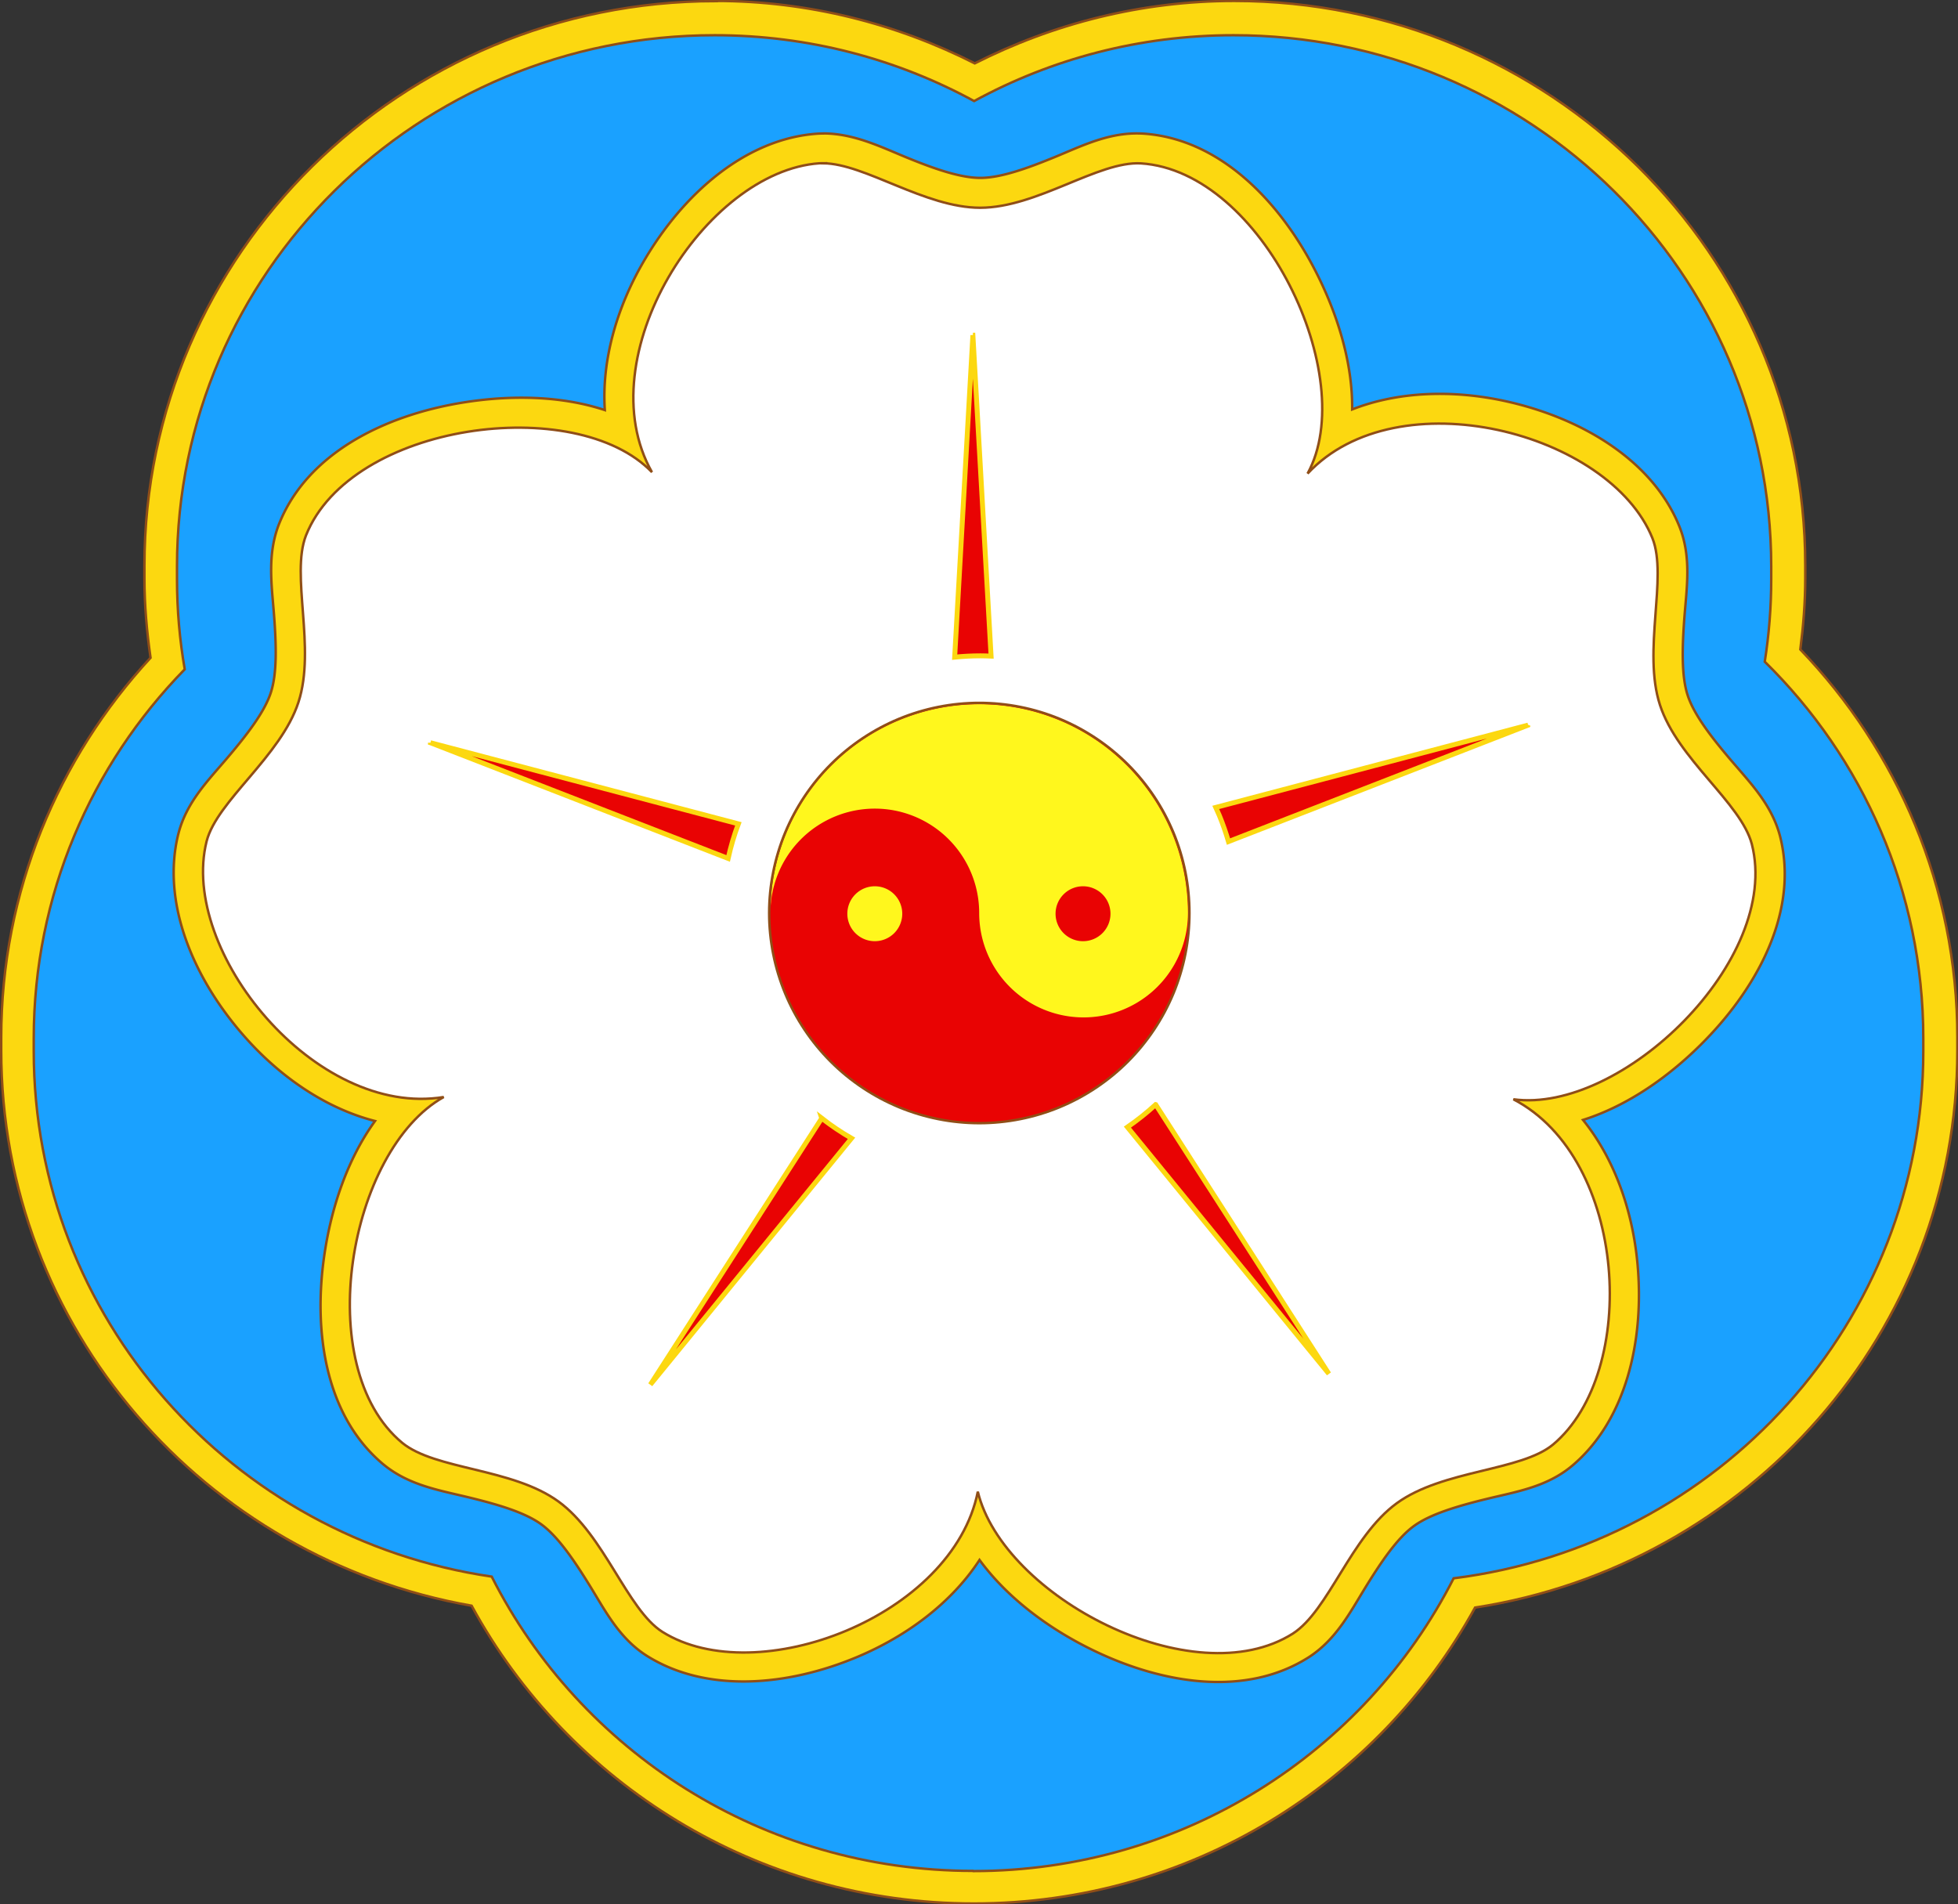
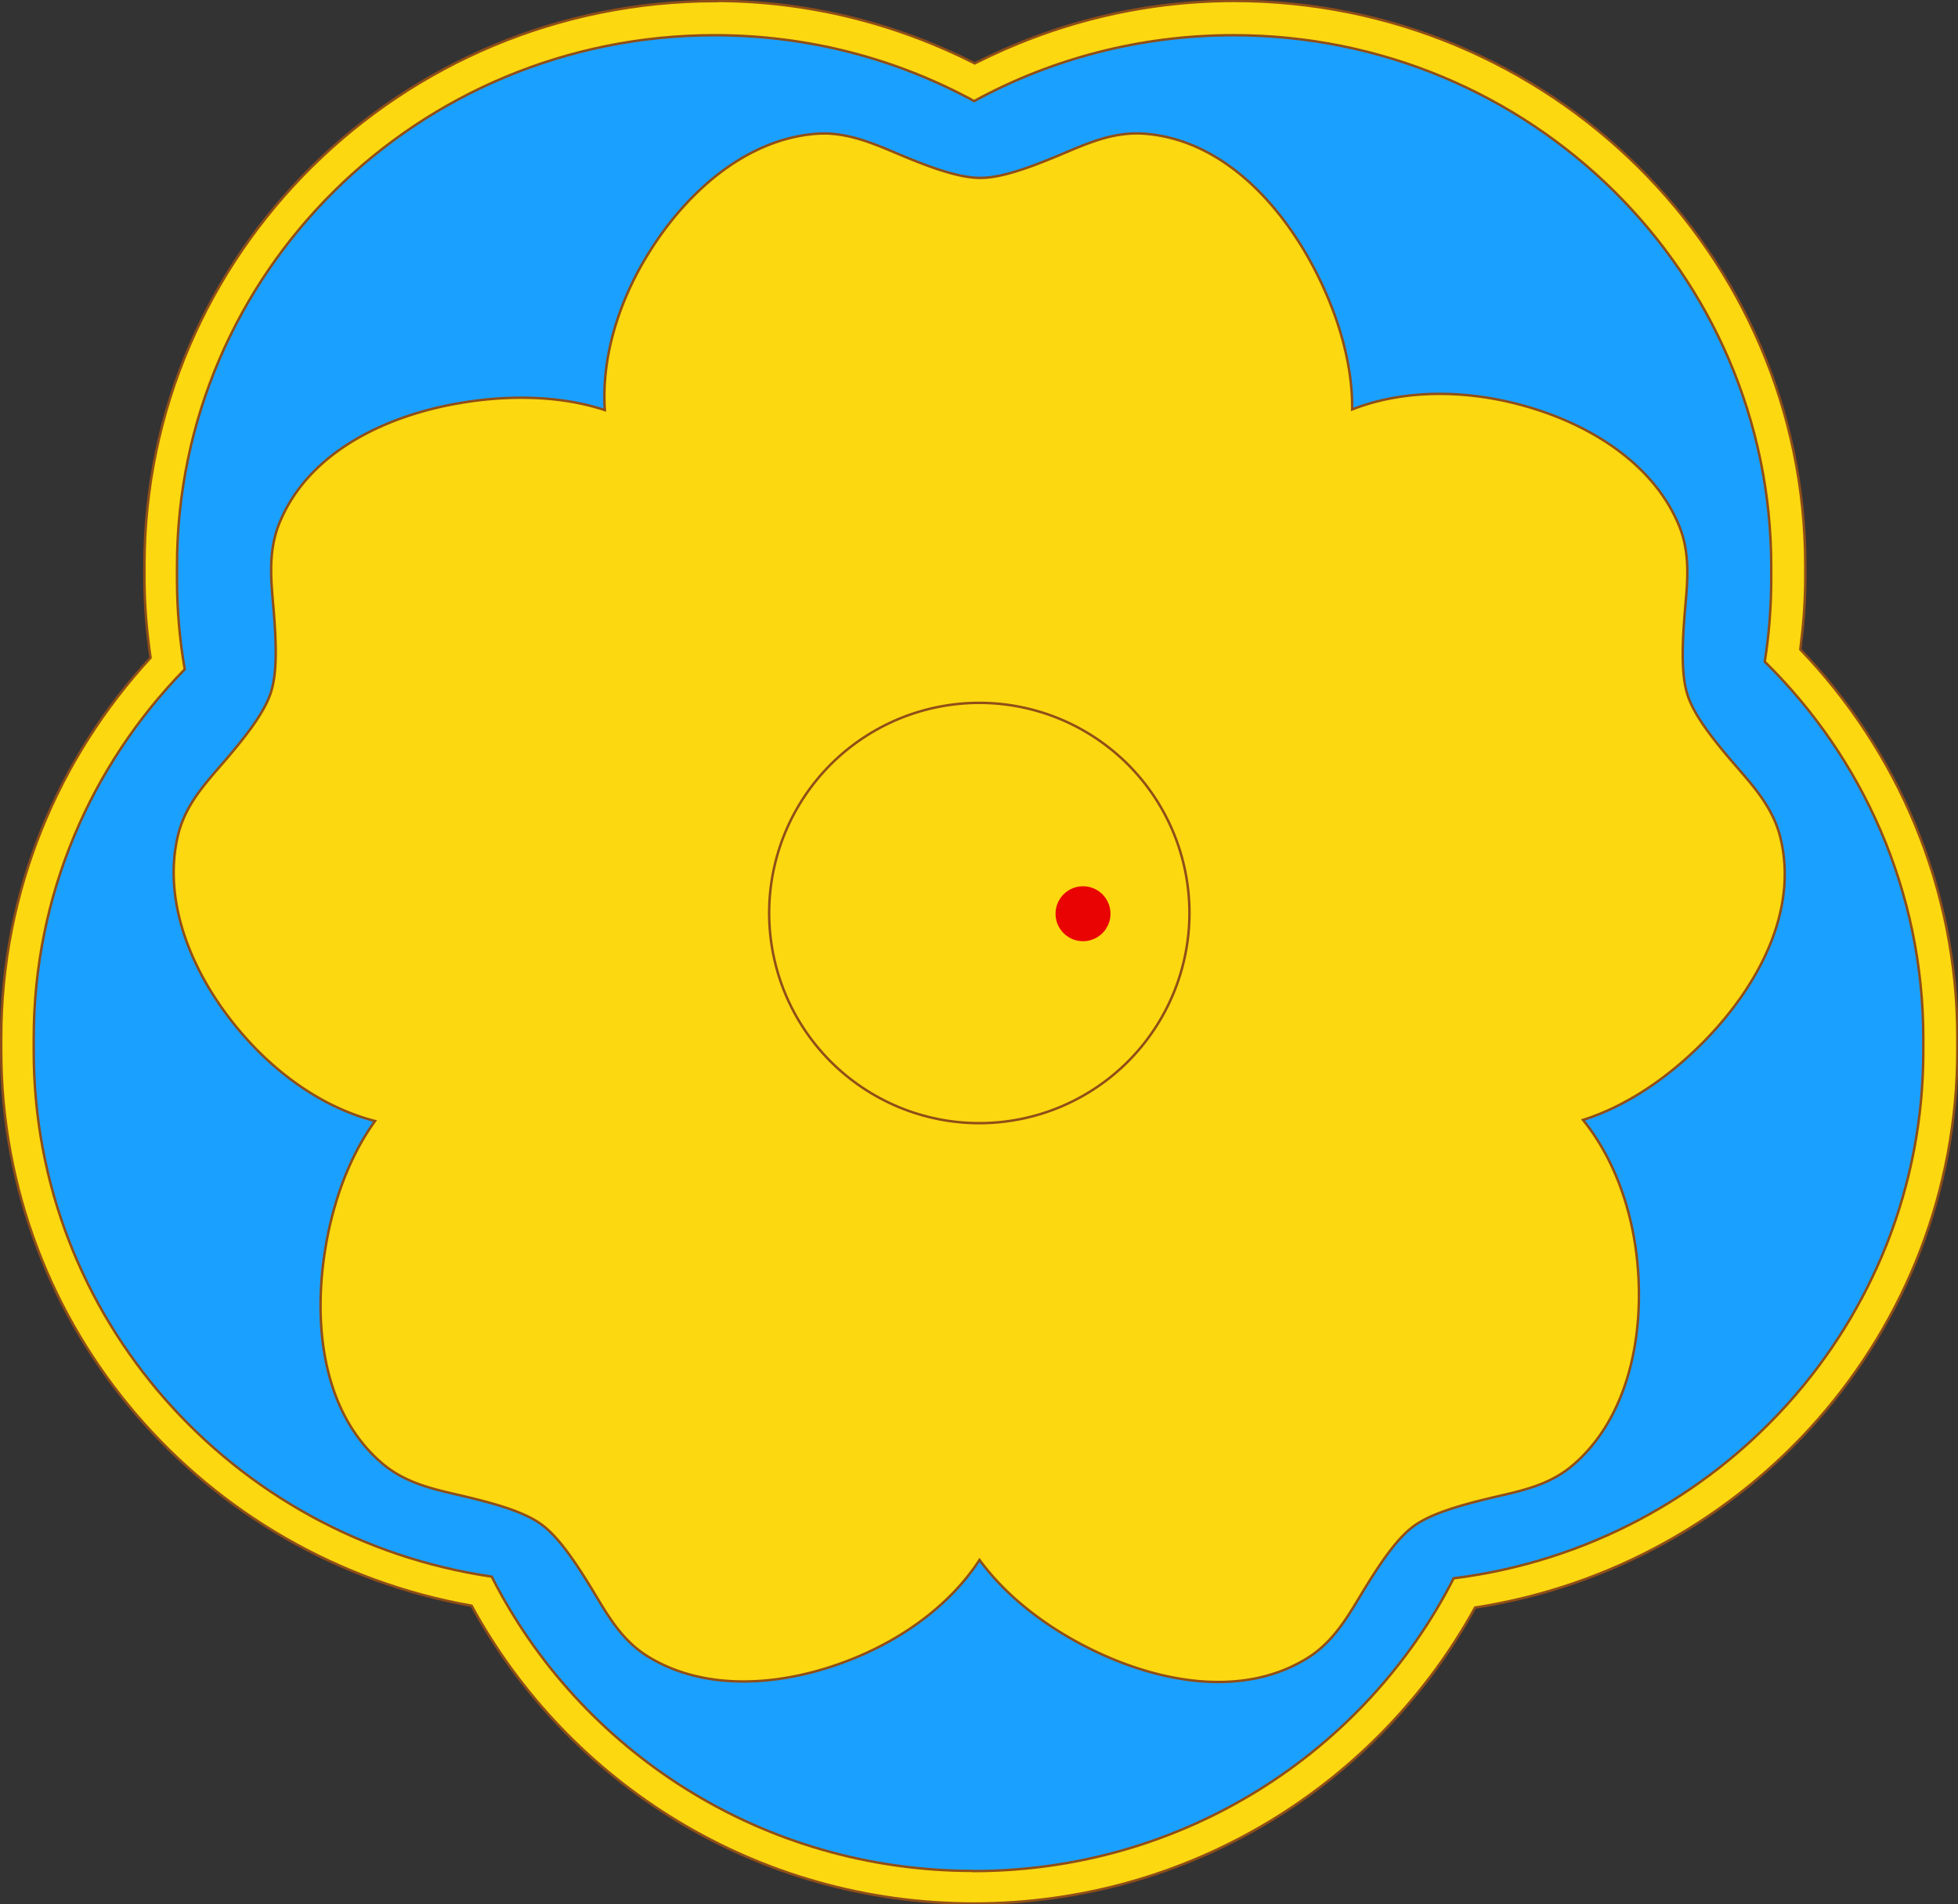
<svg xmlns="http://www.w3.org/2000/svg" width="105.6mm" height="102.7mm" version="1.1" viewBox="0 0 105.6 102.7">
  <rect x="0" y="0" width="105.6" height="102.7" fill="#333333" stroke="none" />
  <g>
    <g stroke="#904e17" stroke-width=".132">
      <path d="m38.59 0.06c-16.97 0-30.8 13.64-30.8 30.45v0.685c0 1.456 0.129 2.879 0.329 4.28-4.985 5.409-8.054 12.6-8.054 20.49v0.684c0 14.97 10.96 27.41 25.37 29.95 5.203 9.554 15.37 16.06 27.09 16.06 11.67 0 21.81-6.46 27.03-15.96 14.72-2.276 26.01-14.86 26.01-30.06v-0.684c0-8.108-3.238-15.47-8.469-20.93 0.161-1.26 0.266-2.537 0.266-3.84v-0.685c0-16.81-13.82-30.45-30.8-30.45-5.039 0-9.784 1.239-13.99 3.367-4.204-2.127-8.949-3.367-13.99-3.367z" clip-rule="evenodd" fill="#fcd810" fill-rule="evenodd" />
      <path d="m52.48 100.9c-11.37 0-21.2-6.464-25.96-15.87-13.98-2.052-24.7-13.96-24.7-28.34v-0.684c0-7.734 3.102-14.75 8.143-19.91-0.273-1.581-0.417-3.205-0.417-4.862v-0.684c0-15.82 12.98-28.65 29-28.65 5.073 0 9.84 1.289 13.99 3.551 4.148-2.262 8.915-3.551 13.99-3.551 16.01 0 29 12.83 29 28.65v0.684c0 1.514-0.12 3.001-0.349 4.452 5.281 5.19 8.551 12.38 8.551 20.32v0.684c0 14.6-11.05 26.64-25.33 28.43-4.77 9.364-14.58 15.79-25.91 15.79z" clip-rule="evenodd" fill="#1aa1ff" fill-rule="evenodd" />
      <path d="m44.42 7.2c-0.112-1e-3 -0.221 2e-3 -0.327 9e-3a1.567 1.567 0 0 0-0.008 6.8e-4c-3.892 0.268-7.283 3.274-9.401 6.941-1.395 2.415-2.243 5.239-2.064 7.966-2.327-0.771-5.054-0.829-7.669-0.404-4.196 0.682-8.379 2.72-9.905 6.555a1.567 1.567 0 0 0-0.005 0.011c-0.641 1.647-0.384 3.293-0.262 4.892 0.121 1.599 0.171 3.127-0.172 4.181-0.342 1.052-1.289 2.275-2.33 3.503s-2.217 2.395-2.654 4.102a1.567 1.567 0 0 0-0.003 8e-3c-0.935 3.736 0.821 7.833 3.588 10.96 1.876 2.123 4.328 3.844 7.018 4.533-1.465 2.02-2.366 4.64-2.745 7.307-0.587 4.135 0.088 8.632 3.206 11.22a1.567 1.567 0 0 0 0.009 7e-3c1.368 1.119 3.013 1.383 4.571 1.761 1.558 0.379 3.027 0.804 3.923 1.455 0.895 0.65 1.765 1.928 2.611 3.298 0.846 1.369 1.593 2.849 3.081 3.793a1.567 1.567 0 0 0 0.007 5e-3c3.211 2.011 7.559 1.647 11.35 0.056 2.63-1.104 5.062-2.887 6.59-5.23 1.5 2.049 3.753 3.737 6.225 4.919 3.715 1.776 8.128 2.478 11.51 0.342a1.567 1.567 0 0 0 0.01-6e-3c1.487-0.956 2.246-2.439 3.087-3.804 0.842-1.365 1.7-2.63 2.596-3.281 0.895-0.65 2.379-1.083 3.943-1.465 1.564-0.381 3.201-0.634 4.559-1.758a1.567 1.567 0 0 0 7e-3 -5e-3c2.937-2.459 3.928-6.773 3.549-10.91-0.257-2.802-1.204-5.619-2.939-7.763 2.393-0.754 4.686-2.345 6.581-4.289 2.93-3.005 5.052-7.061 4.046-11.01a1.567 1.567 0 0 0-3e-3 -0.011c-0.449-1.709-1.625-2.89-2.663-4.112s-1.976-2.43-2.318-3.483c-0.342-1.052-0.295-2.597-0.174-4.202 0.121-1.605 0.386-3.24-0.263-4.879a1.567 1.567 0 0 0-3e-3 -8e-3c-1.454-3.608-5.342-5.901-9.47-6.788-2.715-0.584-5.649-0.528-8.183 0.464 0.027-2.458-0.758-5.083-1.97-7.449-1.944-3.794-5.182-7.159-9.312-7.427a1.567 1.567 0 0 0-0.012-6.7e-4c-1.764-0.101-3.25 0.653-4.733 1.262-1.483 0.609-2.921 1.128-4.029 1.128-1.072 0-2.473-0.488-3.912-1.076-1.439-0.588-2.864-1.308-4.533-1.323z" fill="#fcd810" />
-       <path d="m44.41 8.8c-0.072-6.8e-4 -0.144 1e-3 -0.214 6e-3 -6.174 0.426-12.55 10.45-9.034 16.66-4.096-4.268-16.23-2.674-18.66 3.411-0.838 2.152 0.546 6.065-0.404 8.988-0.95 2.924-4.397 5.324-4.956 7.509-1.484 5.927 5.868 14.93 12.79 13.79-5.121 2.856-7.189 14.54-2.24 18.65 1.788 1.462 5.937 1.355 8.424 3.162s3.705 5.827 5.61 7.034c5.093 3.189 15.66-0.83 17.01-7.562 1.372 5.666 11.63 11.04 16.99 7.654 1.943-1.249 3.123-5.227 5.61-7.034s6.687-1.723 8.424-3.162c4.659-3.902 4.039-15.41-2.139-18.62 5.823 0.793 14.46-7.498 12.86-13.76-0.587-2.233-4.006-4.585-4.956-7.509-0.95-2.924 0.427-6.892-0.404-8.988-2.306-5.723-13.75-8.692-18.6-3.488 2.847-5.196-2.432-16.31-8.987-16.73-2.306-0.132-5.599 2.393-8.673 2.393-2.978 0-6.214-2.38-8.459-2.399z" fill="#fff" />
    </g>
    <g stroke-width=".132">
-       <path d="m64.15 49.24c0-1.484-0.295-2.967-0.863-4.337-0.568-1.371-1.408-2.628-2.457-3.677s-2.307-1.889-3.677-2.457c-1.371-0.568-2.854-0.863-4.337-0.863-1.484 0-2.967 0.295-4.337 0.863-1.371 0.568-2.628 1.408-3.677 2.457-1.049 1.049-1.889 2.307-2.457 3.677-0.568 1.371-0.863 2.854-0.863 4.337 0 1.484 0.295 2.967 0.863 4.337 0.568 1.371 1.408 2.628 2.457 3.677 1.049 1.049 2.307 1.889 3.677 2.457 1.371 0.568 2.854 0.863 4.337 0.863 1.484 0 2.967-0.295 4.337-0.863 1.371-0.568 2.628-1.408 3.677-2.457 1.049-1.049 1.889-2.307 2.457-3.677 0.568-1.371 0.863-2.854 0.863-4.337z" fill="#e90303" />
-       <path d="m41.55 49.24a11.26 11.26 0 0 1 22.52 0 5.629 5.629 0 0 1-11.26 0 5.629 5.629 0 0 0-11.26 0" fill="#fff71d" />
-       <path d="m47.18 50.76a1.481 1.481 0 0 1-1.481-1.481 1.481 1.481 0 0 1 1.481-1.481 1.481 1.481 0 0 1 1.481 1.481 1.481 1.481 0 0 1-1.481 1.481z" fill="#fff71d" />
      <path d="m58.41 50.76a1.481 1.481 0 0 1-1.481-1.481 1.481 1.481 0 0 1 1.481-1.481 1.481 1.481 0 0 1 1.481 1.481 1.481 1.481 0 0 1-1.481 1.481z" fill="#e90303" />
      <path d="m64.15 49.24c0-1.484-0.295-2.967-0.863-4.337-0.568-1.37-1.408-2.628-2.457-3.677s-2.307-1.889-3.677-2.457c-1.371-0.568-2.854-0.863-4.337-0.863s-2.967 0.295-4.337 0.863c-1.37 0.568-2.628 1.408-3.677 2.457-1.049 1.049-1.889 2.307-2.457 3.677-0.568 1.371-0.863 2.854-0.863 4.337s0.295 2.967 0.863 4.337c0.568 1.371 1.408 2.628 2.457 3.677 1.049 1.049 2.307 1.889 3.677 2.457 1.371 0.568 2.854 0.863 4.337 0.863s2.967-0.295 4.337-0.863c1.37-0.568 2.628-1.408 3.677-2.457 1.049-1.049 1.889-2.307 2.457-3.677 0.568-1.371 0.863-2.854 0.863-4.337z" fill="none" stroke="#904e17" />
    </g>
-     <path transform="scale(.265)" d="m198 68.21-3.707 65.53c1.743-0.175 3.496-0.268 5.252-0.268 0.72 0 1.439 0.025 2.158 0.055l-3.701-65.31h-0.002zm113 79.36-63.57 16.75c0.246 0.542 0.497 1.082 0.725 1.633 0.72 1.739 1.336 3.518 1.865 5.32l60.98-23.7 0.002-0.006zm-223.4 3.582v0.004l60.59 23.55c0.529-2.39 1.221-4.743 2.08-7.041l-62.67-16.51zm147.6 73.65c-1.808 1.662-3.733 3.189-5.752 4.582l41 50.2-35.24-54.78zm-67.96 2.779-34.88 54.21 40.94-50.13c-2.113-1.219-4.137-2.583-6.061-4.082z" fill="#e90303" stroke="#fcd810" />
  </g>
</svg>